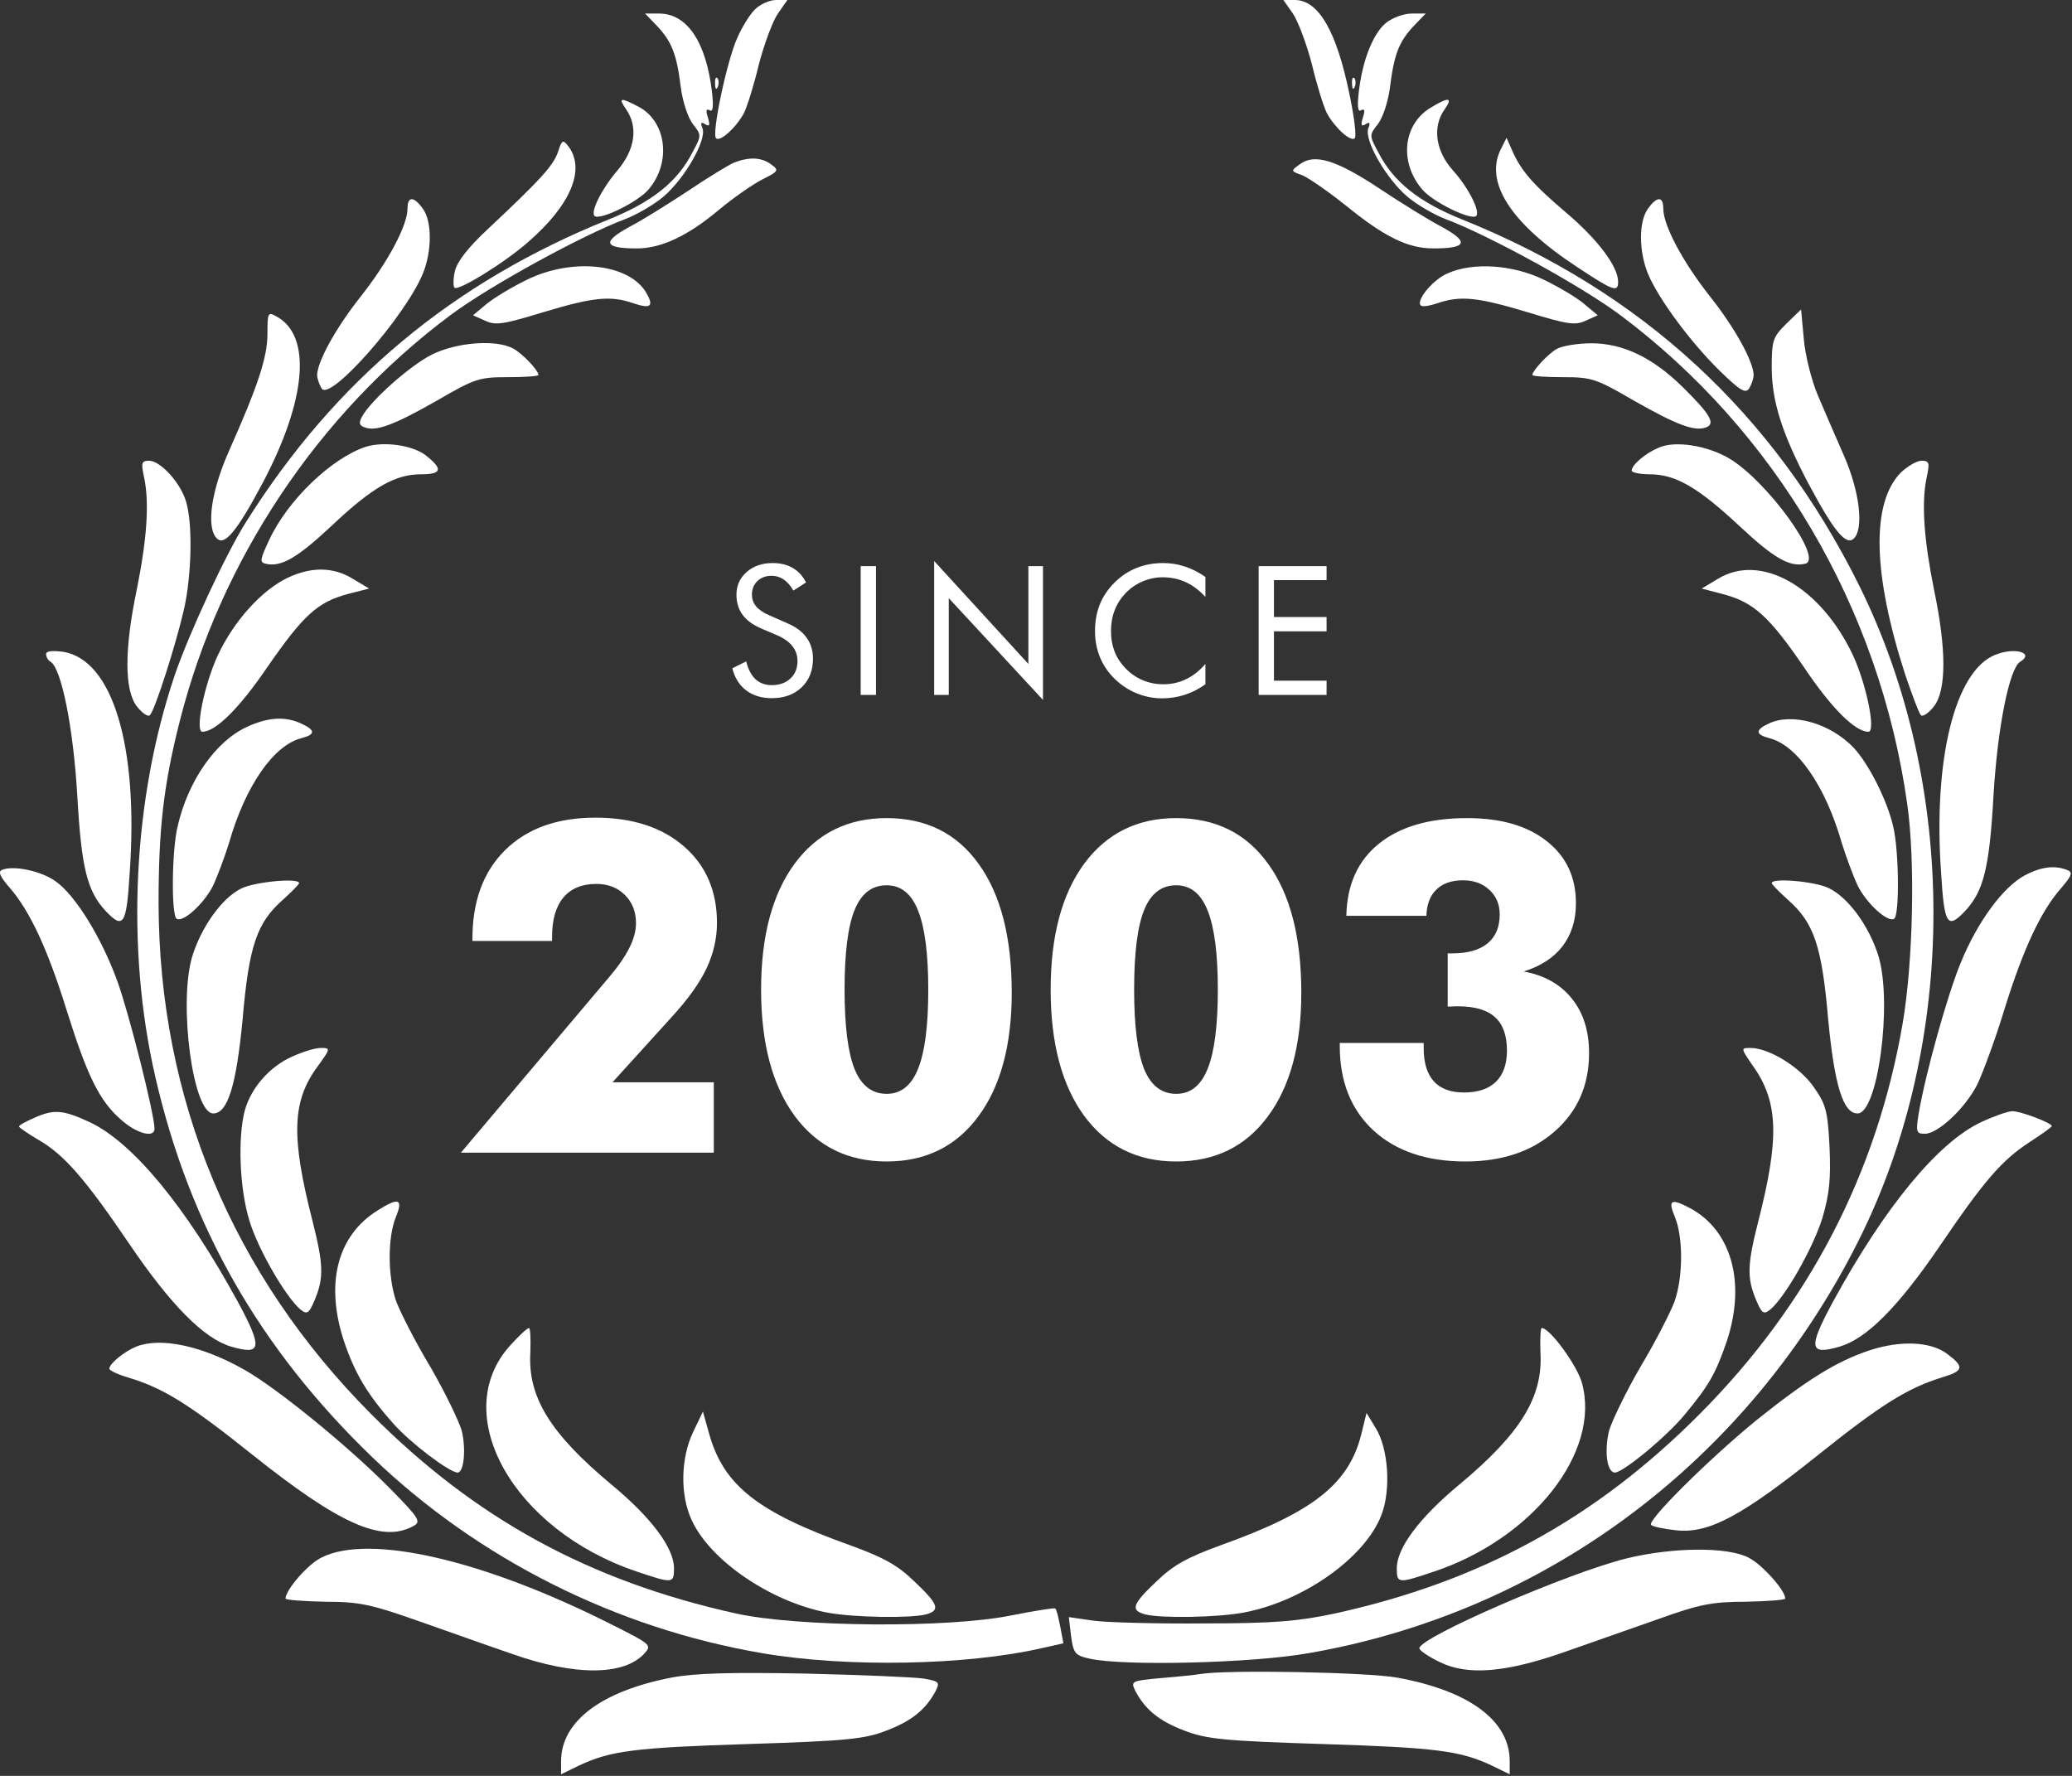
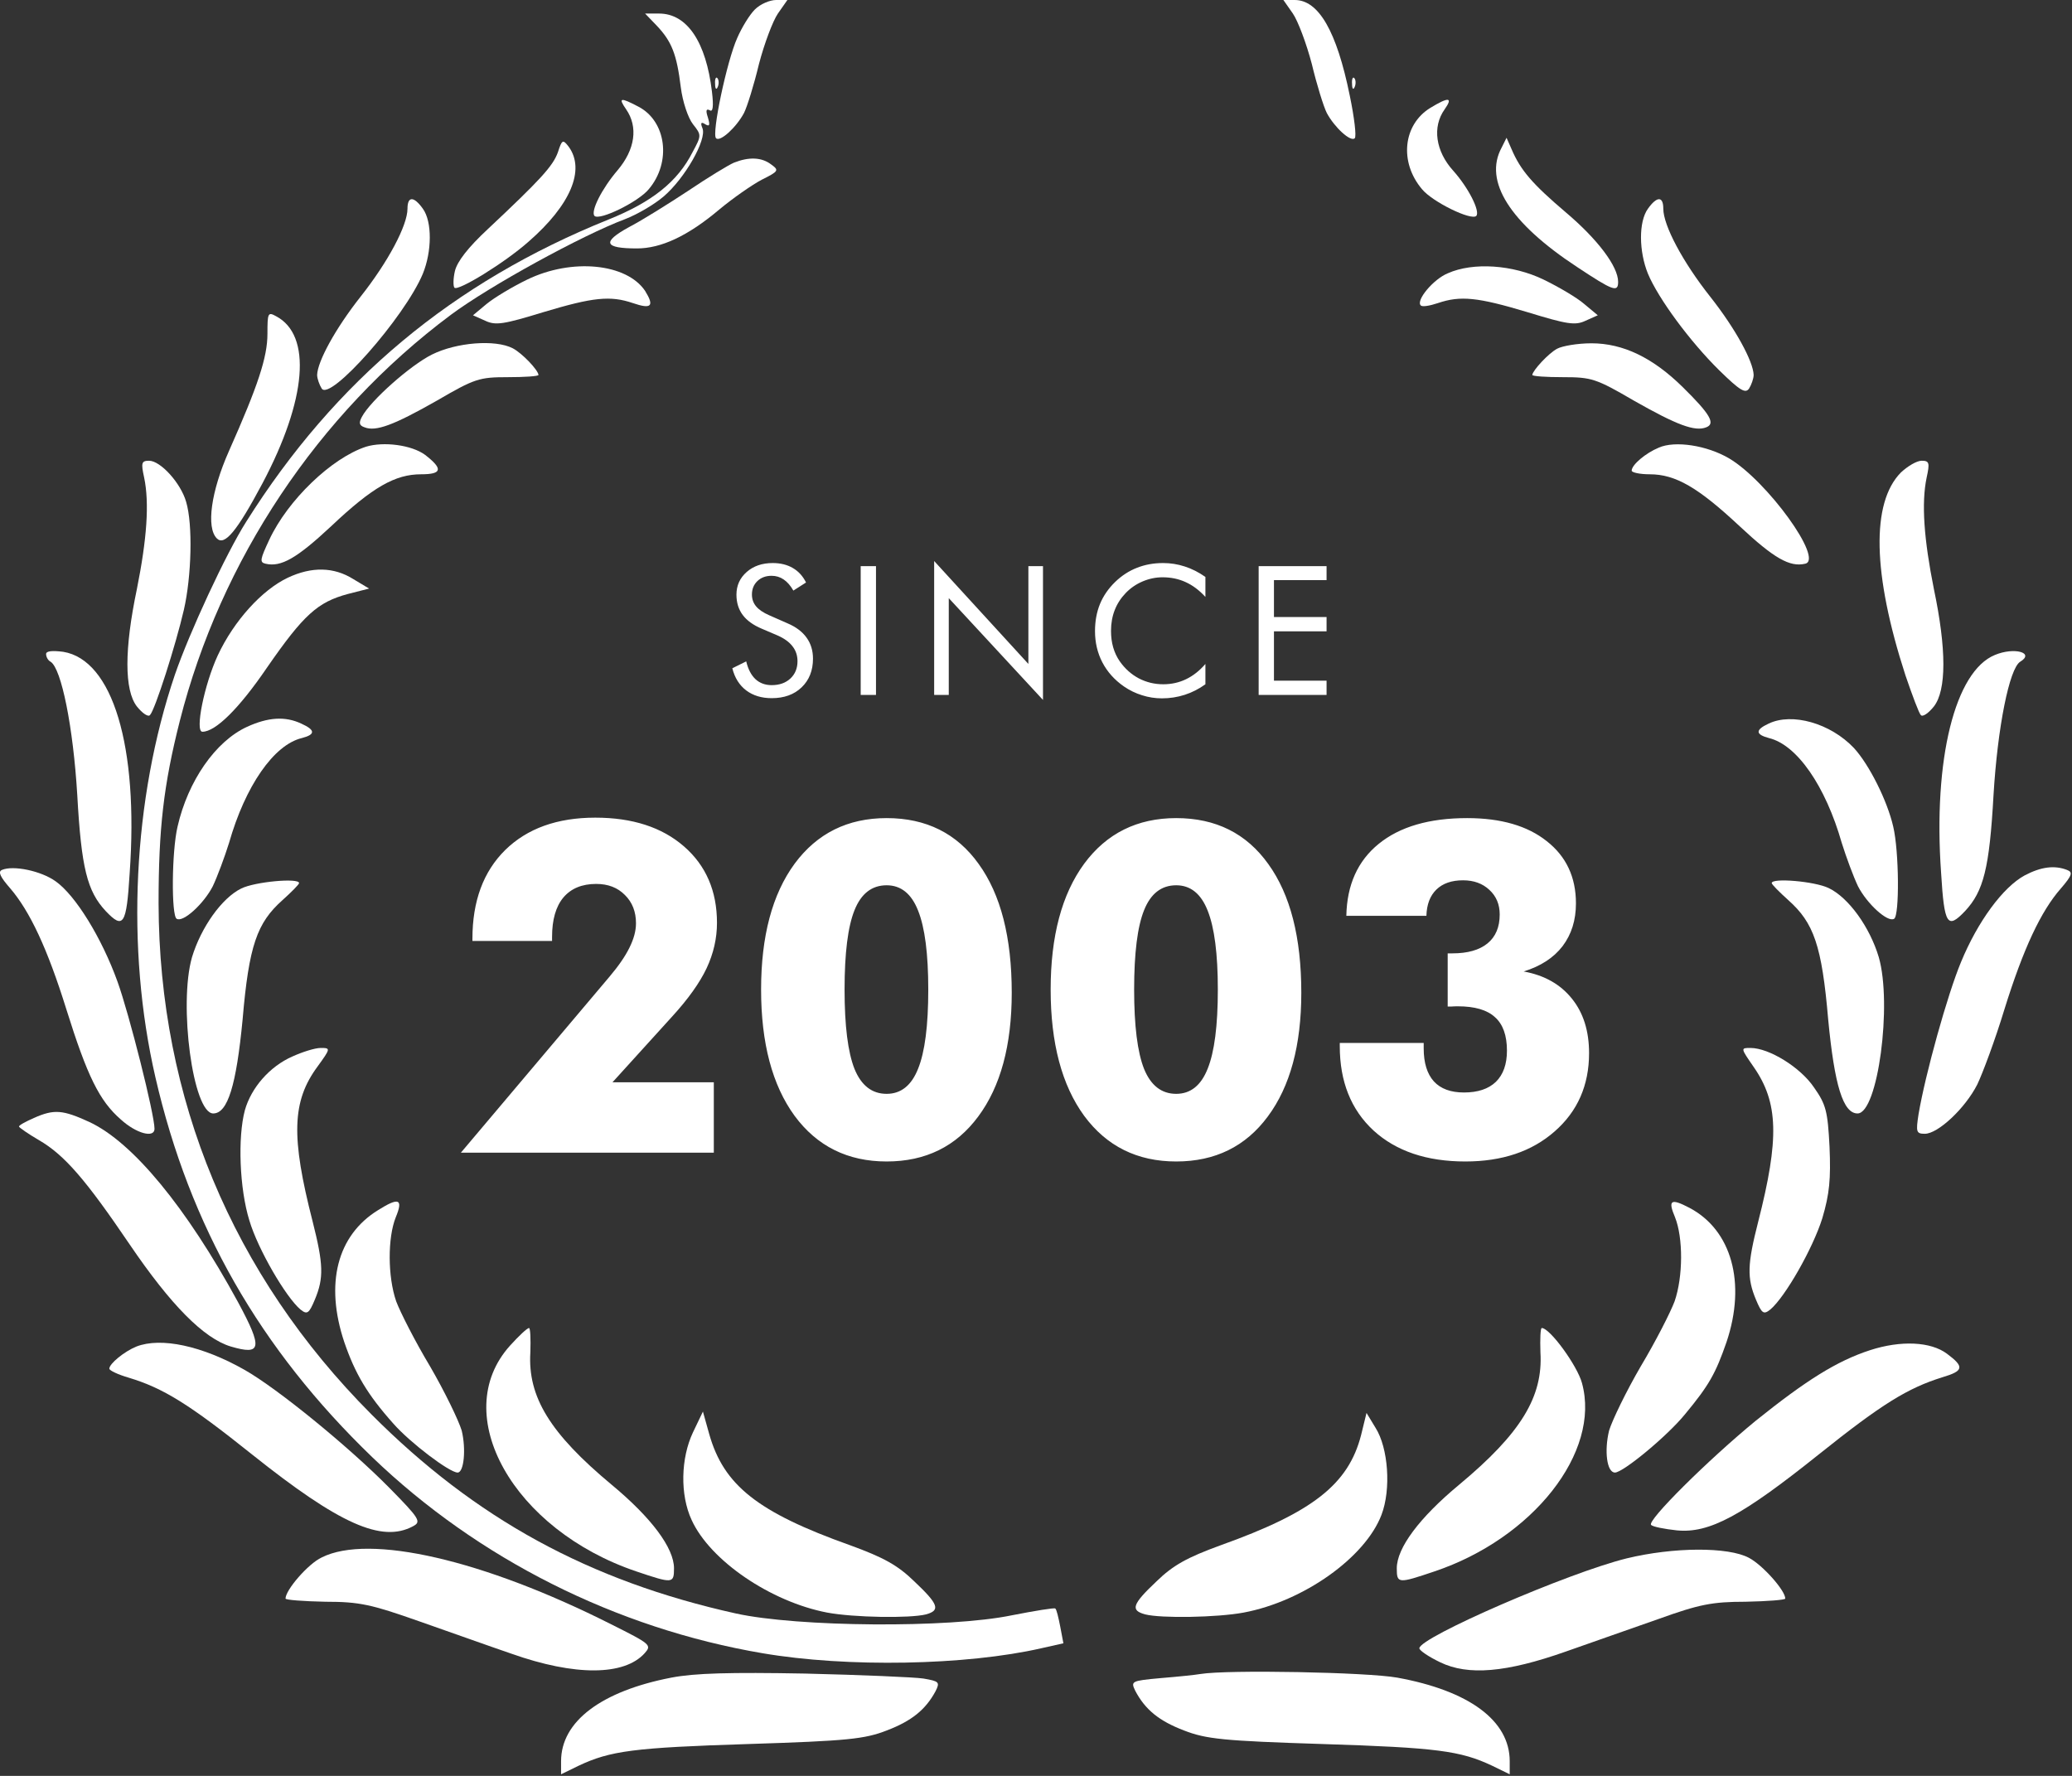
<svg xmlns="http://www.w3.org/2000/svg" width="161" height="138" viewBox="0 0 161 138" fill="none">
  <rect x="0" y="0" width="161" height="138" fill="#333333" stroke="none" />
  <path d="M58.655 0.737C58.234 1.158 57.637 2.141 57.286 2.949C56.479 4.739 55.286 10.39 55.637 10.741C55.953 11.057 57.216 9.898 57.813 8.775C58.059 8.284 58.585 6.599 58.971 4.984C59.392 3.37 60.059 1.615 60.445 1.053L61.182 4.57764e-05H60.305C59.814 4.57764e-05 59.076 0.316 58.655 0.737Z" fill="white" />
-   <path d="M100.46 1.053C100.846 1.615 101.513 3.37 101.935 4.984C102.321 6.599 102.847 8.284 103.093 8.775C103.69 9.898 104.953 11.057 105.269 10.741C105.41 10.601 105.234 9.126 104.883 7.441C103.865 2.422 102.461 4.57764e-05 100.601 4.57764e-05H99.723L100.46 1.053Z" fill="white" />
+   <path d="M100.46 1.053C100.846 1.615 101.513 3.37 101.935 4.984C102.321 6.599 102.847 8.284 103.093 8.775C103.69 9.898 104.953 11.057 105.269 10.741C105.41 10.601 105.234 9.126 104.883 7.441C103.865 2.422 102.461 4.57764e-05 100.601 4.57764e-05H99.723L100.46 1.053" fill="white" />
  <path d="M51.038 2.001C52.197 3.229 52.583 4.212 52.899 6.775C53.039 7.898 53.46 9.161 53.846 9.653C54.513 10.495 54.513 10.53 53.811 11.829C52.653 14.111 50.687 15.69 47.283 17.059C35.173 21.938 26.047 29.555 19.132 40.541C17.552 43.034 14.709 49.176 13.586 52.441C10.321 62.093 9.76 73.677 12.076 83.716C14.744 95.299 20.185 104.811 28.925 113.235C37.138 121.133 47.879 126.539 59.252 128.469C65.816 129.592 75.082 129.417 80.909 128.083L82.629 127.697L82.383 126.398C82.243 125.696 82.103 125.064 81.997 124.994C81.927 124.924 80.418 125.17 78.628 125.521C73.713 126.539 61.955 126.433 57.181 125.38C45.773 122.853 36.928 118.009 28.855 109.901C18.044 99.055 12.357 85.365 12.322 70.202C12.322 64.41 12.708 61.005 13.972 56.021C17.131 43.56 24.678 32.188 35.032 24.465C38.051 22.219 45.212 18.288 48.581 17.024C49.494 16.673 50.828 15.901 51.565 15.269C53.215 13.865 54.935 10.846 54.584 9.969C54.408 9.548 54.478 9.442 54.794 9.653C55.145 9.863 55.18 9.723 55.005 9.126C54.829 8.6 54.864 8.424 55.145 8.565C55.391 8.74 55.461 8.284 55.321 7.126C54.864 3.264 53.39 1.053 51.214 1.053H50.126L51.038 2.001Z" fill="white" />
-   <path d="M107.726 1.755C106.708 2.562 105.866 4.668 105.585 7.125C105.445 8.284 105.515 8.74 105.761 8.565C106.041 8.424 106.076 8.6 105.901 9.126C105.725 9.723 105.761 9.863 106.112 9.653C106.427 9.442 106.498 9.547 106.322 9.969C105.971 10.846 107.691 13.865 109.341 15.269C110.078 15.901 111.412 16.673 112.324 17.024C115.694 18.288 122.855 22.219 125.873 24.465C137.983 33.521 146.056 47.246 148.197 62.48C148.829 66.867 148.654 74.765 147.846 79.503C145.846 91.157 140.581 101.336 132.051 109.901C123.978 118.009 115.062 122.888 103.725 125.38C100.917 125.977 99.056 126.152 93.616 126.152C89.965 126.187 86.069 126.082 84.981 125.942L83.05 125.661L83.226 127.135C83.401 128.469 83.542 128.645 84.665 128.89C87.297 129.487 97.301 129.241 101.654 128.469C120.152 125.275 135.877 113.481 144.442 96.352C152.164 80.907 152.164 61.005 144.442 45.456C137.808 32.117 127.593 22.675 113.623 17.059C110.218 15.69 108.253 14.111 107.094 11.829C106.392 10.53 106.392 10.495 107.059 9.653C107.445 9.161 107.867 7.898 108.007 6.774C108.323 4.212 108.709 3.229 109.867 2.001L110.78 1.053H109.692C109.095 1.053 108.218 1.369 107.726 1.755Z" fill="white" />
  <path d="M55.566 6.529C55.566 6.915 55.672 7.02 55.777 6.739C55.882 6.494 55.847 6.178 55.742 6.073C55.637 5.932 55.531 6.143 55.566 6.529Z" fill="white" />
  <path d="M105.059 6.529C105.059 6.915 105.164 7.02 105.269 6.739C105.374 6.494 105.339 6.178 105.234 6.073C105.129 5.932 105.023 6.143 105.059 6.529Z" fill="white" />
  <path d="M48.651 8.494C49.599 9.863 49.353 11.618 47.985 13.233C46.756 14.672 45.879 16.427 46.194 16.778C46.581 17.164 49.599 15.69 50.407 14.707C52.197 12.601 51.776 9.407 49.599 8.284C48.195 7.547 48.02 7.582 48.651 8.494Z" fill="white" />
  <path d="M111.131 8.389C109.025 9.688 108.709 12.601 110.499 14.707C111.306 15.69 114.325 17.164 114.711 16.778C115.027 16.427 114.115 14.602 112.921 13.268C111.552 11.759 111.271 9.863 112.254 8.494C112.921 7.547 112.57 7.512 111.131 8.389Z" fill="white" />
  <path d="M43.351 11.829C42.965 12.917 41.947 14.005 37.911 17.796C36.366 19.235 35.524 20.323 35.348 21.061C35.208 21.657 35.208 22.254 35.313 22.359C35.594 22.64 39.209 20.429 41.07 18.779C44.334 15.936 45.492 13.198 44.194 11.408C43.737 10.811 43.667 10.846 43.351 11.829Z" fill="white" />
  <path d="M116.677 11.478C115.273 14.075 117.309 17.305 122.539 20.745C125.347 22.605 125.733 22.745 125.733 21.903C125.733 20.709 124.153 18.604 121.661 16.497C119.064 14.286 118.151 13.233 117.449 11.583L117.063 10.706L116.677 11.478Z" fill="white" />
  <path d="M57.041 12.636C56.619 12.812 55.005 13.795 53.495 14.813C51.951 15.831 49.88 17.129 48.862 17.656C46.756 18.814 46.932 19.305 49.494 19.305C51.354 19.305 53.425 18.358 55.882 16.287C56.935 15.409 58.445 14.356 59.182 13.97C60.516 13.303 60.551 13.233 59.919 12.777C59.182 12.215 58.199 12.18 57.041 12.636Z" fill="white" />
-   <path d="M100.987 12.777C100.285 13.268 100.285 13.303 101.197 13.619C101.689 13.83 103.163 14.848 104.532 15.936C107.586 18.428 109.411 19.305 111.377 19.305C113.974 19.305 114.185 18.814 112.079 17.656C111.061 17.129 108.849 15.76 107.165 14.637C103.83 12.426 102.11 11.899 100.987 12.777Z" fill="white" />
  <path d="M31.663 16.217C31.663 17.515 30.153 20.358 28.012 23.061C26.047 25.553 24.678 28.081 24.642 29.134C24.642 29.415 24.818 29.906 24.994 30.187C25.625 31.24 31.452 24.641 32.856 21.271C33.558 19.551 33.593 17.235 32.856 16.217C32.154 15.234 31.663 15.234 31.663 16.217Z" fill="white" />
  <path d="M128.05 16.217C127.312 17.235 127.348 19.551 128.05 21.271C128.857 23.202 131.314 26.536 133.596 28.783C135.21 30.362 135.631 30.608 135.912 30.187C136.088 29.906 136.263 29.415 136.263 29.134C136.228 28.081 134.859 25.553 132.893 23.061C130.752 20.358 129.243 17.515 129.243 16.217C129.243 15.234 128.752 15.234 128.05 16.217Z" fill="white" />
  <path d="M40.964 21.727C39.806 22.289 38.402 23.131 37.805 23.623L36.752 24.5L37.7 24.922C38.507 25.308 39.139 25.202 42.228 24.255C46.089 23.096 47.423 22.956 49.178 23.553C50.617 24.044 50.863 23.798 50.126 22.605C48.687 20.464 44.439 20.043 40.964 21.727Z" fill="white" />
  <path d="M112.5 21.236C111.377 21.692 110.008 23.342 110.394 23.728C110.499 23.869 111.096 23.763 111.728 23.553C113.483 22.956 114.817 23.096 118.678 24.255C121.767 25.202 122.398 25.308 123.206 24.922L124.153 24.5L123.1 23.623C122.539 23.131 121.1 22.289 119.941 21.727C117.554 20.569 114.466 20.358 112.5 21.236Z" fill="white" />
  <path d="M20.781 25.939C20.781 27.765 20.044 29.976 17.798 35.031C16.394 38.19 16.008 40.998 16.85 41.84C17.447 42.437 18.395 41.314 20.395 37.558C23.835 31.064 24.256 26.045 21.448 24.571C20.817 24.22 20.781 24.325 20.781 25.939Z" fill="white" />
-   <path d="M138.79 25.167C137.773 26.185 137.667 26.431 137.667 28.537C137.667 31.17 138.475 33.697 140.51 37.558C142.511 41.314 143.459 42.437 144.056 41.84C144.828 41.068 144.512 38.225 143.283 35.417C142.652 33.978 141.739 31.872 141.248 30.713C140.756 29.555 140.265 27.589 140.159 26.326L139.949 24.044L138.79 25.167Z" fill="white" />
  <path d="M33.558 27.554C31.873 28.397 28.784 31.134 28.117 32.398C27.872 32.855 27.907 33.065 28.328 33.206C29.206 33.556 30.61 33.03 33.944 31.134C36.893 29.415 37.244 29.309 39.455 29.309C40.754 29.309 41.842 29.239 41.842 29.134C41.807 28.748 40.578 27.449 39.841 27.063C38.472 26.361 35.454 26.607 33.558 27.554Z" fill="white" />
  <path d="M120.994 27.098C120.327 27.449 119.099 28.783 119.064 29.134C119.064 29.239 120.152 29.309 121.451 29.309C123.662 29.309 124.013 29.415 126.961 31.134C130.296 33.03 131.7 33.556 132.578 33.206C133.315 32.925 132.894 32.188 130.752 30.081C128.436 27.8 126.119 26.677 123.662 26.677C122.574 26.677 121.38 26.887 120.994 27.098Z" fill="white" />
  <path d="M28.433 34.715C25.766 35.592 22.361 38.857 20.922 41.946C20.22 43.455 20.15 43.701 20.641 43.806C21.834 44.087 23.063 43.385 25.731 40.892C28.96 37.839 30.715 36.856 32.716 36.856C34.365 36.856 34.436 36.435 33.032 35.347C31.979 34.574 29.802 34.294 28.433 34.715Z" fill="white" />
  <path d="M128.892 34.785C127.874 35.206 126.786 36.119 126.786 36.575C126.786 36.715 127.418 36.856 128.19 36.856C130.191 36.856 131.946 37.874 135.175 40.892C137.843 43.385 139.071 44.087 140.265 43.806C141.739 43.49 137.316 37.382 134.368 35.627C132.648 34.609 130.156 34.223 128.892 34.785Z" fill="white" />
  <path d="M11.199 37.102C11.62 39.102 11.409 41.91 10.637 45.772C9.655 50.44 9.655 53.634 10.637 54.898C11.059 55.424 11.515 55.74 11.655 55.565C12.041 55.178 13.656 50.124 14.288 47.386C14.884 44.789 14.99 40.752 14.463 38.997C14.042 37.523 12.463 35.803 11.585 35.803C10.988 35.803 10.953 35.978 11.199 37.102Z" fill="white" />
  <path d="M147.706 36.715C145.389 39.067 145.495 44.578 148.057 52.476C148.584 54.02 149.11 55.424 149.251 55.565C149.391 55.74 149.847 55.424 150.268 54.898C151.251 53.634 151.251 50.44 150.268 45.772C149.496 41.91 149.286 39.102 149.707 37.102C149.953 35.978 149.917 35.803 149.321 35.803C148.935 35.803 148.233 36.224 147.706 36.715Z" fill="white" />
  <path d="M22.361 44.894C20.36 45.842 18.184 48.229 16.92 50.931C15.867 53.213 15.13 56.863 15.727 56.863C16.745 56.863 18.57 55.073 20.746 51.879C23.59 47.772 24.678 46.789 27.029 46.158L28.679 45.736L27.451 44.999C25.941 44.052 24.221 44.017 22.361 44.894Z" fill="white" />
-   <path d="M133.455 44.999L132.227 45.736L133.841 46.158C136.263 46.789 137.457 47.878 140.194 51.879C142.336 55.073 144.161 56.863 145.179 56.863C145.776 56.863 145.038 53.213 143.985 50.931C141.458 45.561 136.79 42.928 133.455 44.999Z" fill="white" />
  <path d="M3.582 50.826C3.582 51.037 3.722 51.317 3.933 51.423C4.775 51.949 5.688 56.512 6.004 61.778C6.32 67.464 6.776 69.254 8.215 70.798C9.584 72.237 9.83 71.886 10.076 67.85C10.778 57.952 8.742 51.282 4.916 50.651C4.073 50.545 3.582 50.58 3.582 50.826Z" fill="white" />
  <path d="M155.007 50.896C151.918 52.16 150.198 58.969 150.83 67.85C151.076 71.886 151.321 72.237 152.69 70.798C154.129 69.254 154.586 67.464 154.902 61.778C155.218 56.512 156.13 51.949 156.973 51.423C158.131 50.721 156.516 50.264 155.007 50.896Z" fill="white" />
  <path d="M19.202 56.477C16.745 57.6 14.604 60.689 13.796 64.235C13.34 66.165 13.305 71.149 13.726 71.395C14.218 71.711 15.832 70.237 16.534 68.868C16.885 68.131 17.447 66.621 17.798 65.498C19.061 61.075 21.273 57.881 23.449 57.355C24.537 57.074 24.502 56.723 23.414 56.232C22.15 55.635 20.817 55.74 19.202 56.477Z" fill="white" />
  <path d="M137.422 56.232C136.368 56.723 136.404 57.074 137.457 57.355C139.633 57.881 141.844 61.075 143.108 65.498C143.459 66.621 144.02 68.131 144.371 68.868C145.073 70.237 146.688 71.711 147.18 71.395C147.601 71.149 147.566 66.165 147.109 64.235C146.653 62.234 145.249 59.426 144.056 58.127C142.23 56.197 139.247 55.354 137.422 56.232Z" fill="white" />
  <path d="M0.142 67.604C-0.174 67.745 0.037 68.166 0.774 69.008C2.318 70.798 3.687 73.712 5.162 78.45C6.776 83.61 7.724 85.541 9.374 86.98C10.602 88.103 12.006 88.454 12.006 87.717C12.006 86.594 10.041 78.801 9.128 76.274C7.899 72.869 5.864 69.57 4.319 68.482C3.196 67.674 1.02 67.218 0.142 67.604Z" fill="white" />
  <path d="M157.324 68.025C155.639 68.938 153.673 71.606 152.374 74.765C151.321 77.292 149.601 83.47 149.075 86.594C148.864 87.963 148.899 88.103 149.566 88.103C150.584 88.103 152.69 86.138 153.638 84.277C154.059 83.4 155.042 80.767 155.744 78.45C157.218 73.712 158.587 70.798 160.132 69.043C161.009 68.025 161.079 67.78 160.623 67.604C159.64 67.218 158.587 67.359 157.324 68.025Z" fill="white" />
  <path d="M18.746 69.043C17.236 69.781 15.622 72.062 14.92 74.379C13.867 78.029 14.99 86.524 16.569 86.524C17.693 86.524 18.36 84.347 18.851 79.223C19.342 73.466 19.974 71.711 21.94 69.956C22.642 69.324 23.238 68.727 23.238 68.622C23.238 68.201 19.799 68.517 18.746 69.043Z" fill="white" />
  <path d="M137.667 68.622C137.667 68.727 138.264 69.324 138.966 69.956C140.932 71.711 141.563 73.466 142.055 79.223C142.546 84.347 143.213 86.524 144.336 86.524C145.916 86.524 147.039 78.029 145.986 74.379C145.284 72.027 143.634 69.745 142.09 69.008C141.002 68.482 137.667 68.201 137.667 68.622Z" fill="white" />
  <path d="M22.712 82.101C20.957 82.873 19.518 84.523 19.026 86.278C18.465 88.384 18.605 92.35 19.377 94.843C20.044 97.089 22.221 100.81 23.344 101.757C23.87 102.179 24.011 102.073 24.467 100.985C25.169 99.3 25.134 98.247 24.291 94.913C22.607 88.349 22.677 85.576 24.678 82.873C25.696 81.469 25.696 81.434 24.923 81.434C24.467 81.434 23.484 81.75 22.712 82.101Z" fill="white" />
  <path d="M136.263 82.908C138.194 85.681 138.264 88.489 136.614 94.948C135.772 98.247 135.737 99.3 136.439 100.985C136.895 102.073 137.035 102.179 137.562 101.757C138.72 100.775 140.861 97.019 141.599 94.667C142.16 92.772 142.265 91.613 142.16 89.121C142.02 86.348 141.879 85.822 140.967 84.523C139.914 82.943 137.457 81.434 136.017 81.434C135.245 81.434 135.245 81.434 136.263 82.908Z" fill="white" />
  <path d="M2.634 86.875C2.003 87.155 1.476 87.436 1.476 87.541C1.476 87.612 2.178 88.103 3.02 88.594C5.021 89.753 6.671 91.683 10.076 96.703C13.27 101.406 15.832 104.004 17.938 104.636C20.325 105.338 20.43 104.776 18.5 101.196C14.463 93.789 10.321 88.77 6.952 87.191C4.881 86.243 4.214 86.173 2.634 86.875Z" fill="white" />
-   <path d="M153.954 87.191C150.584 88.77 146.442 93.789 142.406 101.196C140.475 104.776 140.581 105.338 142.967 104.636C145.073 104.004 147.495 101.547 150.69 96.878C154.165 91.754 155.534 90.174 157.675 88.77C158.657 88.138 159.43 87.577 159.43 87.506C159.43 87.261 157.008 86.348 156.376 86.348C156.025 86.348 154.937 86.734 153.954 87.191Z" fill="white" />
  <path d="M29.381 94.035C26.187 96.001 25.239 99.757 26.749 104.285C27.591 106.742 28.539 108.356 30.575 110.638C31.873 112.112 34.927 114.429 35.559 114.429C36.05 114.429 36.226 112.603 35.875 111.164C35.629 110.357 34.541 108.111 33.418 106.18C32.259 104.249 31.101 101.968 30.785 101.125C30.118 99.195 30.118 96.176 30.75 94.597C31.347 93.158 30.996 93.017 29.381 94.035Z" fill="white" />
  <path d="M130.156 94.597C130.787 96.176 130.787 99.195 130.121 101.125C129.805 101.968 128.646 104.249 127.488 106.18C126.365 108.111 125.277 110.357 125.031 111.164C124.645 112.744 124.855 114.429 125.487 114.429C126.119 114.429 129.559 111.586 130.928 109.901C132.823 107.619 133.315 106.707 134.157 104.285C135.702 99.686 134.543 95.58 131.279 93.86C129.805 93.087 129.594 93.263 130.156 94.597Z" fill="white" />
  <path d="M39.631 104.565C34.822 109.901 39.876 118.887 49.459 122.116C52.267 123.064 52.372 123.064 52.372 121.87C52.372 120.291 50.617 117.939 47.528 115.376C42.719 111.375 40.999 108.532 41.21 105.092C41.245 104.039 41.21 103.197 41.105 103.197C40.964 103.197 40.297 103.828 39.631 104.565Z" fill="white" />
  <path d="M119.696 105.092C119.906 108.532 118.186 111.375 113.377 115.376C110.289 117.939 108.534 120.291 108.534 121.87C108.534 123.064 108.639 123.064 111.447 122.116C119.099 119.553 124.399 112.849 122.925 107.479C122.574 106.145 120.433 103.197 119.801 103.197C119.696 103.197 119.66 104.039 119.696 105.092Z" fill="white" />
  <path d="M10.602 104.636C9.654 105.022 8.496 105.969 8.496 106.356C8.496 106.496 9.163 106.812 10.005 107.058C12.673 107.865 14.674 109.093 19.588 113.025C26.363 118.43 29.662 119.905 32.084 118.606C32.751 118.255 32.645 118.044 30.224 115.587C27.029 112.358 21.554 107.9 19.026 106.461C15.692 104.565 12.498 103.899 10.602 104.636Z" fill="white" />
  <path d="M145.319 104.916C142.722 105.759 140.335 107.268 136.439 110.392C132.718 113.446 127.944 118.185 128.295 118.5C128.436 118.641 129.313 118.816 130.296 118.922C132.823 119.167 135.351 117.798 141.318 113.025C146.232 109.093 148.233 107.865 150.935 107.022C152.585 106.531 152.655 106.215 151.286 105.197C150.023 104.25 147.706 104.144 145.319 104.916Z" fill="white" />
  <path d="M53.846 111.305C52.899 113.306 52.828 116.149 53.741 118.114C55.18 121.273 59.884 124.468 64.271 125.31C66.342 125.696 70.695 125.766 71.959 125.45C73.082 125.135 72.941 124.678 71.046 122.888C69.747 121.624 68.659 121.028 66.061 120.08C58.866 117.518 56.233 115.412 55.11 111.445L54.619 109.69L53.846 111.305Z" fill="white" />
  <path d="M105.761 111.515C104.778 115.341 102.005 117.518 94.844 120.08C92.247 121.028 91.159 121.624 89.86 122.888C87.965 124.678 87.824 125.135 88.982 125.45C90.211 125.766 94.563 125.696 96.634 125.31C101.303 124.433 106.076 121.028 107.34 117.728C108.112 115.728 107.867 112.498 106.884 110.954L106.182 109.795L105.761 111.515Z" fill="white" />
  <path d="M24.994 121.028C23.941 121.519 22.186 123.555 22.186 124.222C22.186 124.327 23.554 124.432 25.274 124.468C27.942 124.468 28.855 124.678 32.54 125.977C34.857 126.784 38.086 127.943 39.736 128.504C44.685 130.259 48.511 130.224 50.091 128.469C50.652 127.837 50.582 127.767 47.493 126.223C37.56 121.203 28.679 119.167 24.994 121.028Z" fill="white" />
  <path d="M126.4 121.098C121.837 122.221 110.289 127.241 110.289 128.083C110.289 128.258 111.026 128.75 111.903 129.171C114.079 130.224 117.028 129.978 121.696 128.329C123.627 127.662 126.856 126.503 128.892 125.801C132.016 124.678 133.034 124.468 135.631 124.468C137.351 124.432 138.72 124.327 138.72 124.222C138.72 123.59 136.965 121.624 135.912 121.063C134.298 120.185 130.015 120.22 126.4 121.098Z" fill="white" />
  <path d="M52.162 130.365C46.721 131.418 43.597 133.769 43.597 136.858V137.876L44.966 137.209C47.423 136.051 49.248 135.805 58.164 135.524C65.886 135.279 67.185 135.138 68.905 134.471C70.835 133.734 71.923 132.857 72.696 131.418C73.047 130.716 72.976 130.645 71.748 130.435C71.046 130.329 66.904 130.154 62.551 130.049C56.725 129.943 53.987 130.014 52.162 130.365Z" fill="white" />
  <path d="M93.265 130.084C92.879 130.154 91.51 130.294 90.211 130.4C87.894 130.61 87.859 130.645 88.21 131.382C88.982 132.857 90.07 133.734 92.001 134.471C93.721 135.138 95.02 135.279 102.742 135.524C111.657 135.805 113.483 136.051 115.94 137.209L117.309 137.876V136.858C117.309 133.699 114.15 131.382 108.569 130.365C106.217 129.943 95.406 129.733 93.265 130.084Z" fill="white" />
  <path d="M55.465 89.571H35.813L47.361 75.895C48.065 75.063 48.58 74.313 48.908 73.645C49.248 72.965 49.418 72.332 49.418 71.746C49.418 70.844 49.131 70.112 48.557 69.549C47.994 68.975 47.25 68.688 46.324 68.688C45.223 68.688 44.373 69.039 43.776 69.743C43.19 70.446 42.897 71.465 42.897 72.801V73.118H36.709V72.942C36.709 70.024 37.559 67.727 39.258 66.051C40.969 64.375 43.301 63.538 46.254 63.538C49.137 63.538 51.434 64.282 53.145 65.77C54.856 67.258 55.711 69.239 55.711 71.711C55.711 72.918 55.442 74.096 54.903 75.245C54.364 76.381 53.473 77.629 52.231 78.989L47.59 84.104H55.465V89.571ZM78.615 77.143C78.615 81.221 77.748 84.426 76.014 86.758C74.291 89.09 71.918 90.256 68.895 90.256C65.871 90.256 63.486 89.073 61.74 86.705C60.006 84.326 59.139 81.057 59.139 76.897C59.139 72.748 60.006 69.491 61.74 67.123C63.486 64.756 65.871 63.573 68.895 63.573C71.965 63.573 74.35 64.762 76.049 67.141C77.76 69.508 78.615 72.842 78.615 77.143ZM65.625 76.897C65.625 79.709 65.883 81.766 66.399 83.067C66.926 84.356 67.758 85 68.895 85C70.008 85 70.823 84.35 71.338 83.049C71.865 81.748 72.129 79.698 72.129 76.897C72.129 74.12 71.865 72.075 71.338 70.762C70.823 69.45 70.008 68.793 68.895 68.793C67.746 68.793 66.914 69.438 66.399 70.727C65.883 72.004 65.625 74.061 65.625 76.897ZM101.115 77.143C101.115 81.221 100.248 84.426 98.514 86.758C96.791 89.09 94.418 90.256 91.395 90.256C88.371 90.256 85.987 89.073 84.24 86.705C82.506 84.326 81.639 81.057 81.639 76.897C81.639 72.748 82.506 69.491 84.24 67.123C85.987 64.756 88.371 63.573 91.395 63.573C94.465 63.573 96.85 64.762 98.549 67.141C100.26 69.508 101.115 72.842 101.115 77.143ZM88.125 76.897C88.125 79.709 88.383 81.766 88.899 83.067C89.426 84.356 90.258 85 91.395 85C92.508 85 93.323 84.35 93.838 83.049C94.365 81.748 94.629 79.698 94.629 76.897C94.629 74.12 94.365 72.075 93.838 70.762C93.323 69.45 92.508 68.793 91.395 68.793C90.246 68.793 89.414 69.438 88.899 70.727C88.383 72.004 88.125 74.061 88.125 76.897ZM104.104 81.045H110.625V81.467C110.625 82.592 110.889 83.448 111.416 84.034C111.944 84.608 112.723 84.895 113.754 84.895C114.832 84.895 115.658 84.62 116.233 84.069C116.807 83.506 117.094 82.698 117.094 81.643C117.094 80.459 116.783 79.592 116.162 79.041C115.553 78.479 114.592 78.198 113.28 78.198C113.069 78.198 112.905 78.204 112.787 78.215C112.682 78.215 112.582 78.215 112.489 78.215V74.084H112.858C114.041 74.084 114.949 73.826 115.582 73.311C116.215 72.795 116.531 72.045 116.531 71.061C116.531 70.276 116.262 69.637 115.723 69.145C115.196 68.653 114.516 68.407 113.684 68.407C112.793 68.407 112.102 68.647 111.61 69.127C111.117 69.608 110.86 70.287 110.836 71.166H104.614C104.66 68.764 105.498 66.901 107.127 65.576C108.768 64.241 111.059 63.573 114 63.573C116.625 63.573 118.688 64.17 120.188 65.366C121.699 66.549 122.455 68.16 122.455 70.2C122.455 71.5 122.11 72.608 121.418 73.522C120.727 74.424 119.719 75.08 118.395 75.491C120 75.784 121.248 76.487 122.139 77.6C123.03 78.701 123.475 80.114 123.475 81.836C123.475 84.332 122.584 86.36 120.803 87.918C119.033 89.477 116.719 90.256 113.86 90.256C110.86 90.256 108.481 89.454 106.723 87.848C104.977 86.231 104.104 84.045 104.104 81.291V81.045Z" fill="white" />
  <path d="M61.203 48.442C61.854 48.72 62.344 49.09 62.672 49.55C63.005 50.01 63.171 50.555 63.171 51.184C63.171 52.104 62.877 52.847 62.289 53.412C61.706 53.973 60.931 54.253 59.965 54.253C59.177 54.253 58.516 54.052 57.983 53.651C57.45 53.246 57.09 52.672 56.903 51.929L57.983 51.395C58.129 52.002 58.368 52.462 58.701 52.776C59.038 53.086 59.459 53.241 59.965 53.241C60.562 53.241 61.045 53.07 61.414 52.728C61.784 52.382 61.968 51.933 61.968 51.382C61.968 50.935 61.838 50.548 61.578 50.22C61.323 49.887 60.936 49.607 60.416 49.379L59.2 48.859C58.534 48.581 58.038 48.224 57.709 47.786C57.386 47.349 57.224 46.825 57.224 46.214C57.224 45.503 57.488 44.915 58.017 44.45C58.546 43.985 59.22 43.753 60.041 43.753C60.642 43.753 61.161 43.88 61.599 44.136C62.041 44.391 62.385 44.767 62.631 45.264L61.647 45.893C61.424 45.505 61.173 45.218 60.895 45.031C60.617 44.84 60.303 44.744 59.952 44.744C59.505 44.744 59.138 44.881 58.851 45.154C58.568 45.428 58.427 45.776 58.427 46.2C58.427 46.556 58.536 46.863 58.755 47.123C58.974 47.383 59.314 47.613 59.774 47.813L61.203 48.442ZM66.878 54V43.992H68.067V54H66.878ZM72.587 54V43.596L79.908 51.594V43.992H81.043V54.39L73.722 46.48V54H72.587ZM93.664 46.385C93.185 45.865 92.675 45.482 92.132 45.236C91.59 44.986 90.991 44.86 90.335 44.86C89.806 44.86 89.289 44.967 88.783 45.182C88.281 45.396 87.846 45.694 87.477 46.077C87.094 46.474 86.807 46.918 86.616 47.41C86.424 47.898 86.329 48.438 86.329 49.03C86.329 49.495 86.386 49.923 86.5 50.315C86.614 50.707 86.784 51.067 87.012 51.395C87.413 51.965 87.906 52.405 88.489 52.715C89.077 53.02 89.71 53.173 90.389 53.173C91.027 53.173 91.62 53.041 92.167 52.776C92.713 52.512 93.213 52.118 93.664 51.594V53.173C93.167 53.533 92.632 53.806 92.057 53.993C91.488 54.175 90.897 54.267 90.287 54.267C89.758 54.267 89.243 54.187 88.742 54.027C88.24 53.872 87.771 53.645 87.334 53.344C86.605 52.838 86.046 52.216 85.659 51.477C85.276 50.739 85.085 49.928 85.085 49.044C85.085 48.274 85.212 47.574 85.467 46.945C85.727 46.312 86.121 45.738 86.65 45.223C87.16 44.73 87.725 44.364 88.345 44.122C88.965 43.876 89.642 43.753 90.376 43.753C90.954 43.753 91.515 43.842 92.057 44.02C92.6 44.193 93.135 44.464 93.664 44.833V46.385ZM97.801 54V43.992H103.078V45.079H98.99V47.95H103.078V49.058H98.99V52.893H103.078V54H97.801Z" fill="white" />
</svg>